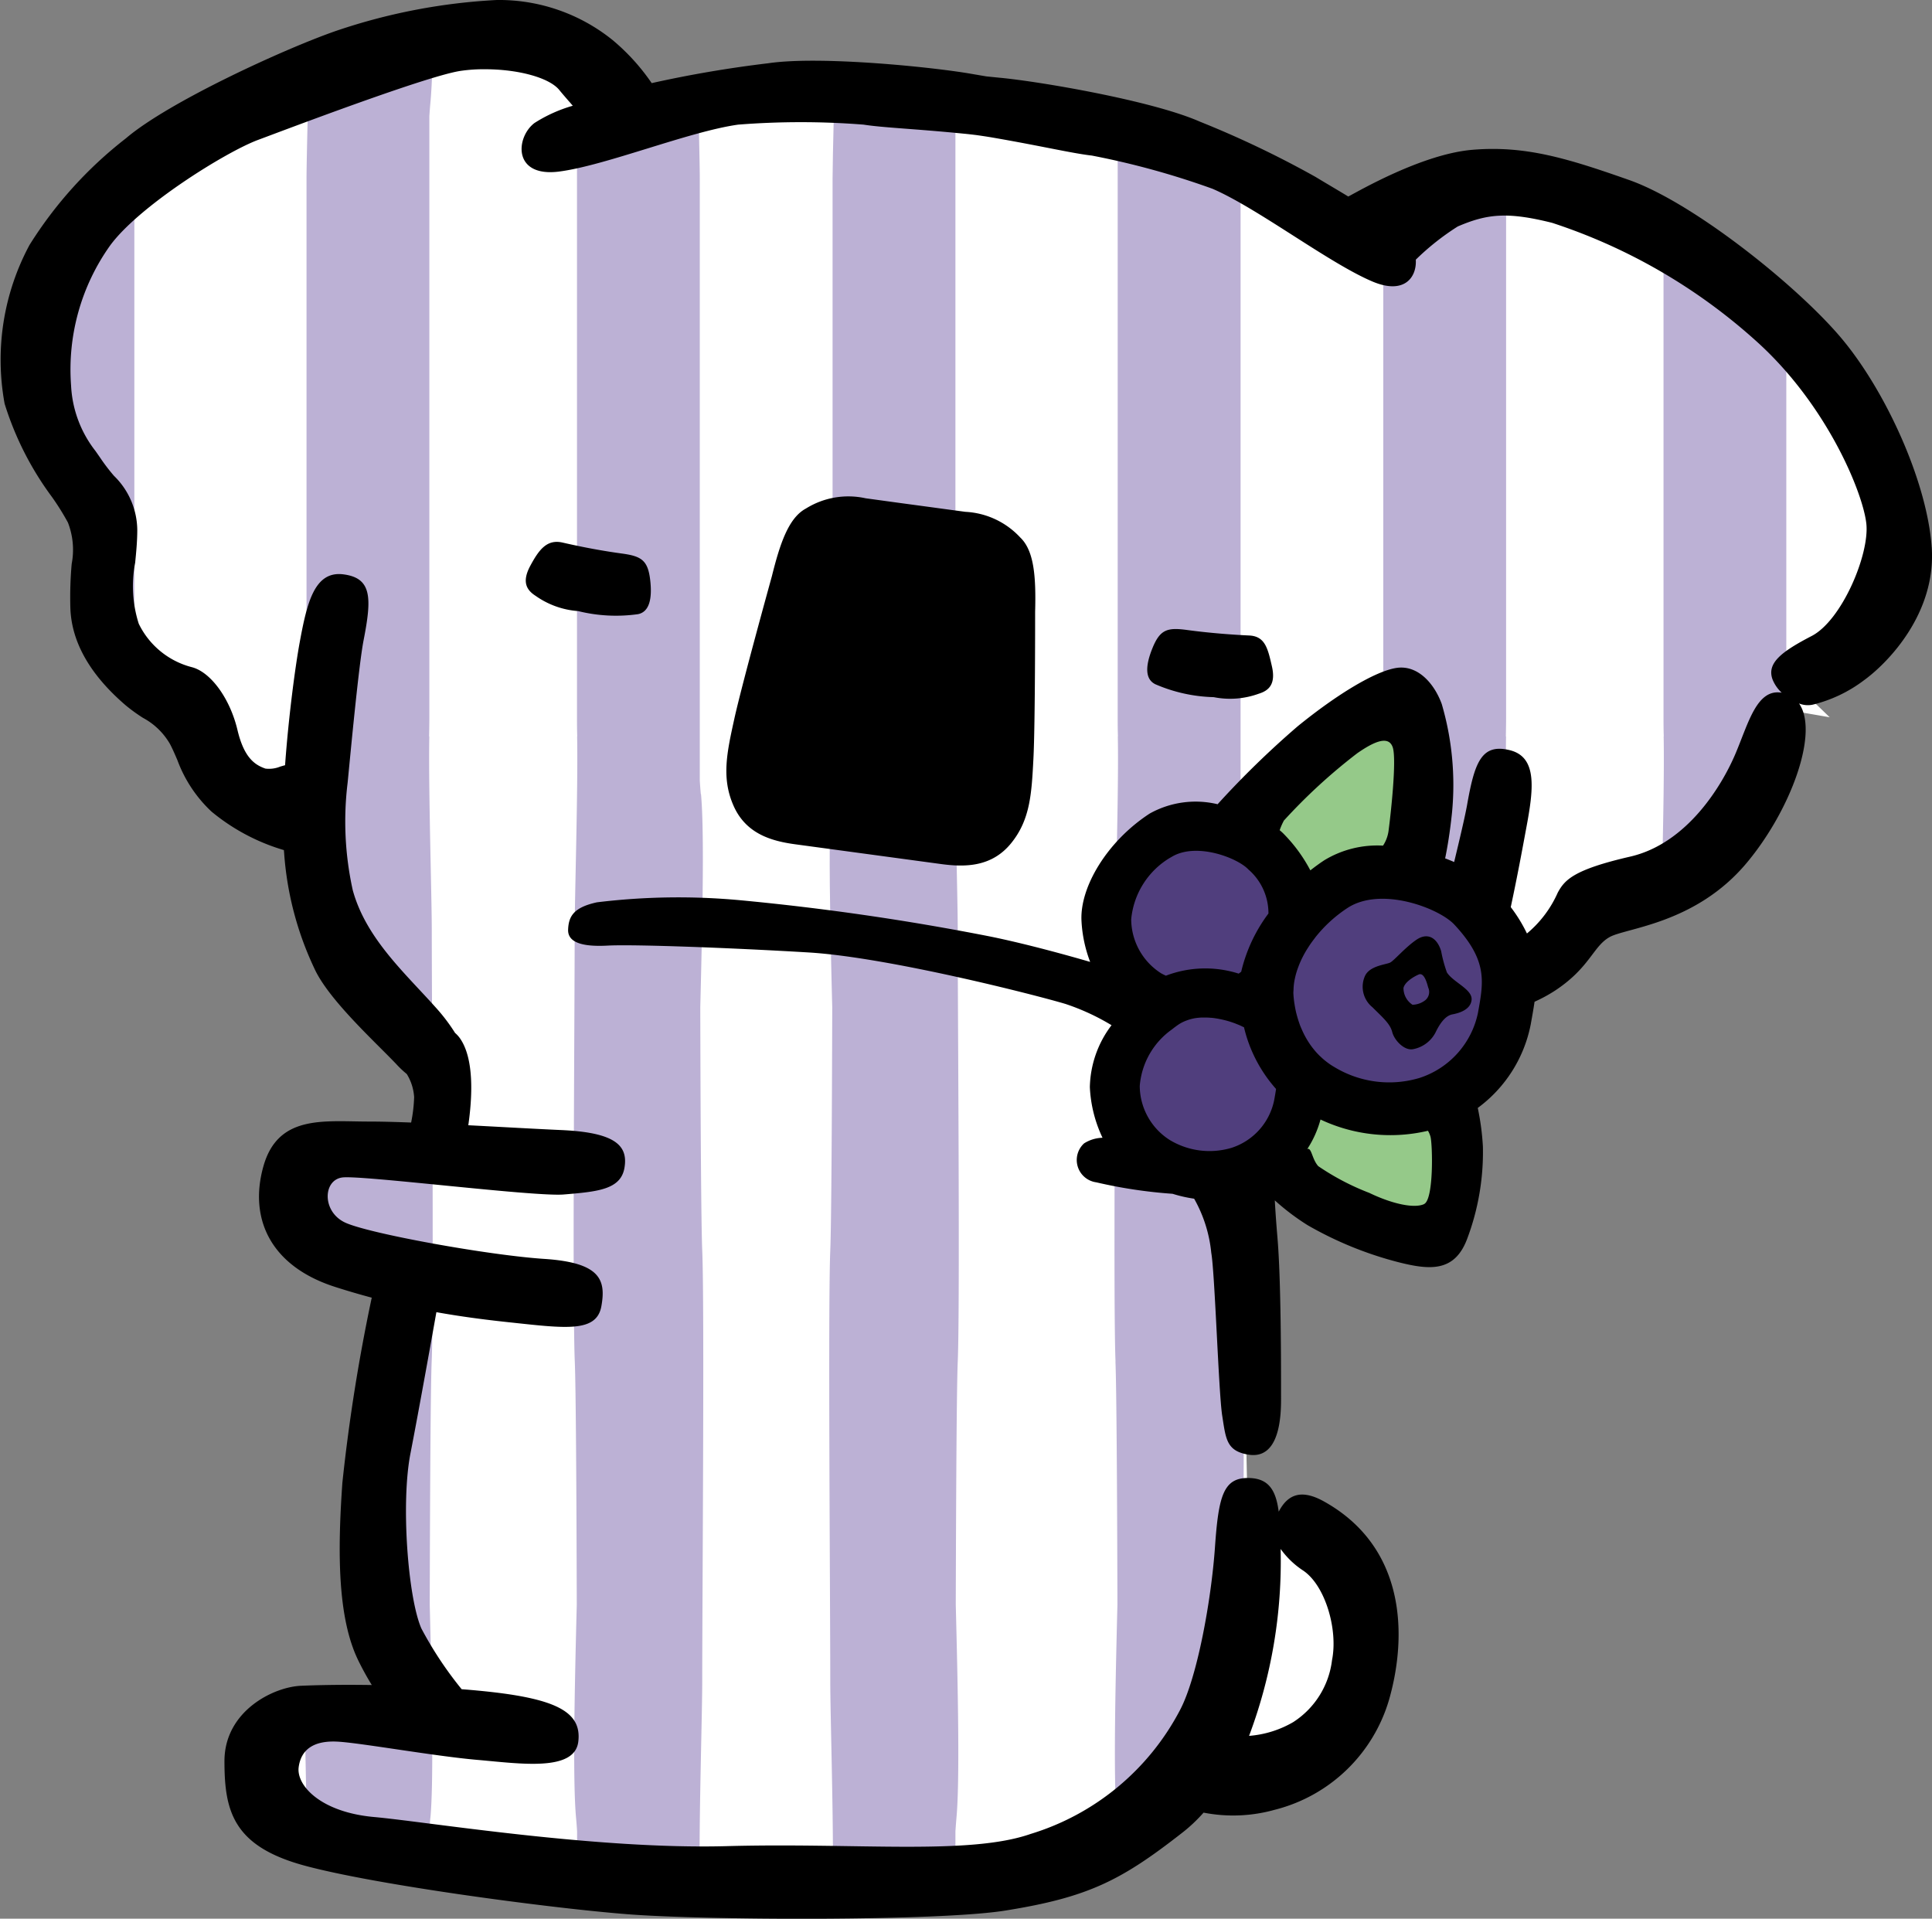
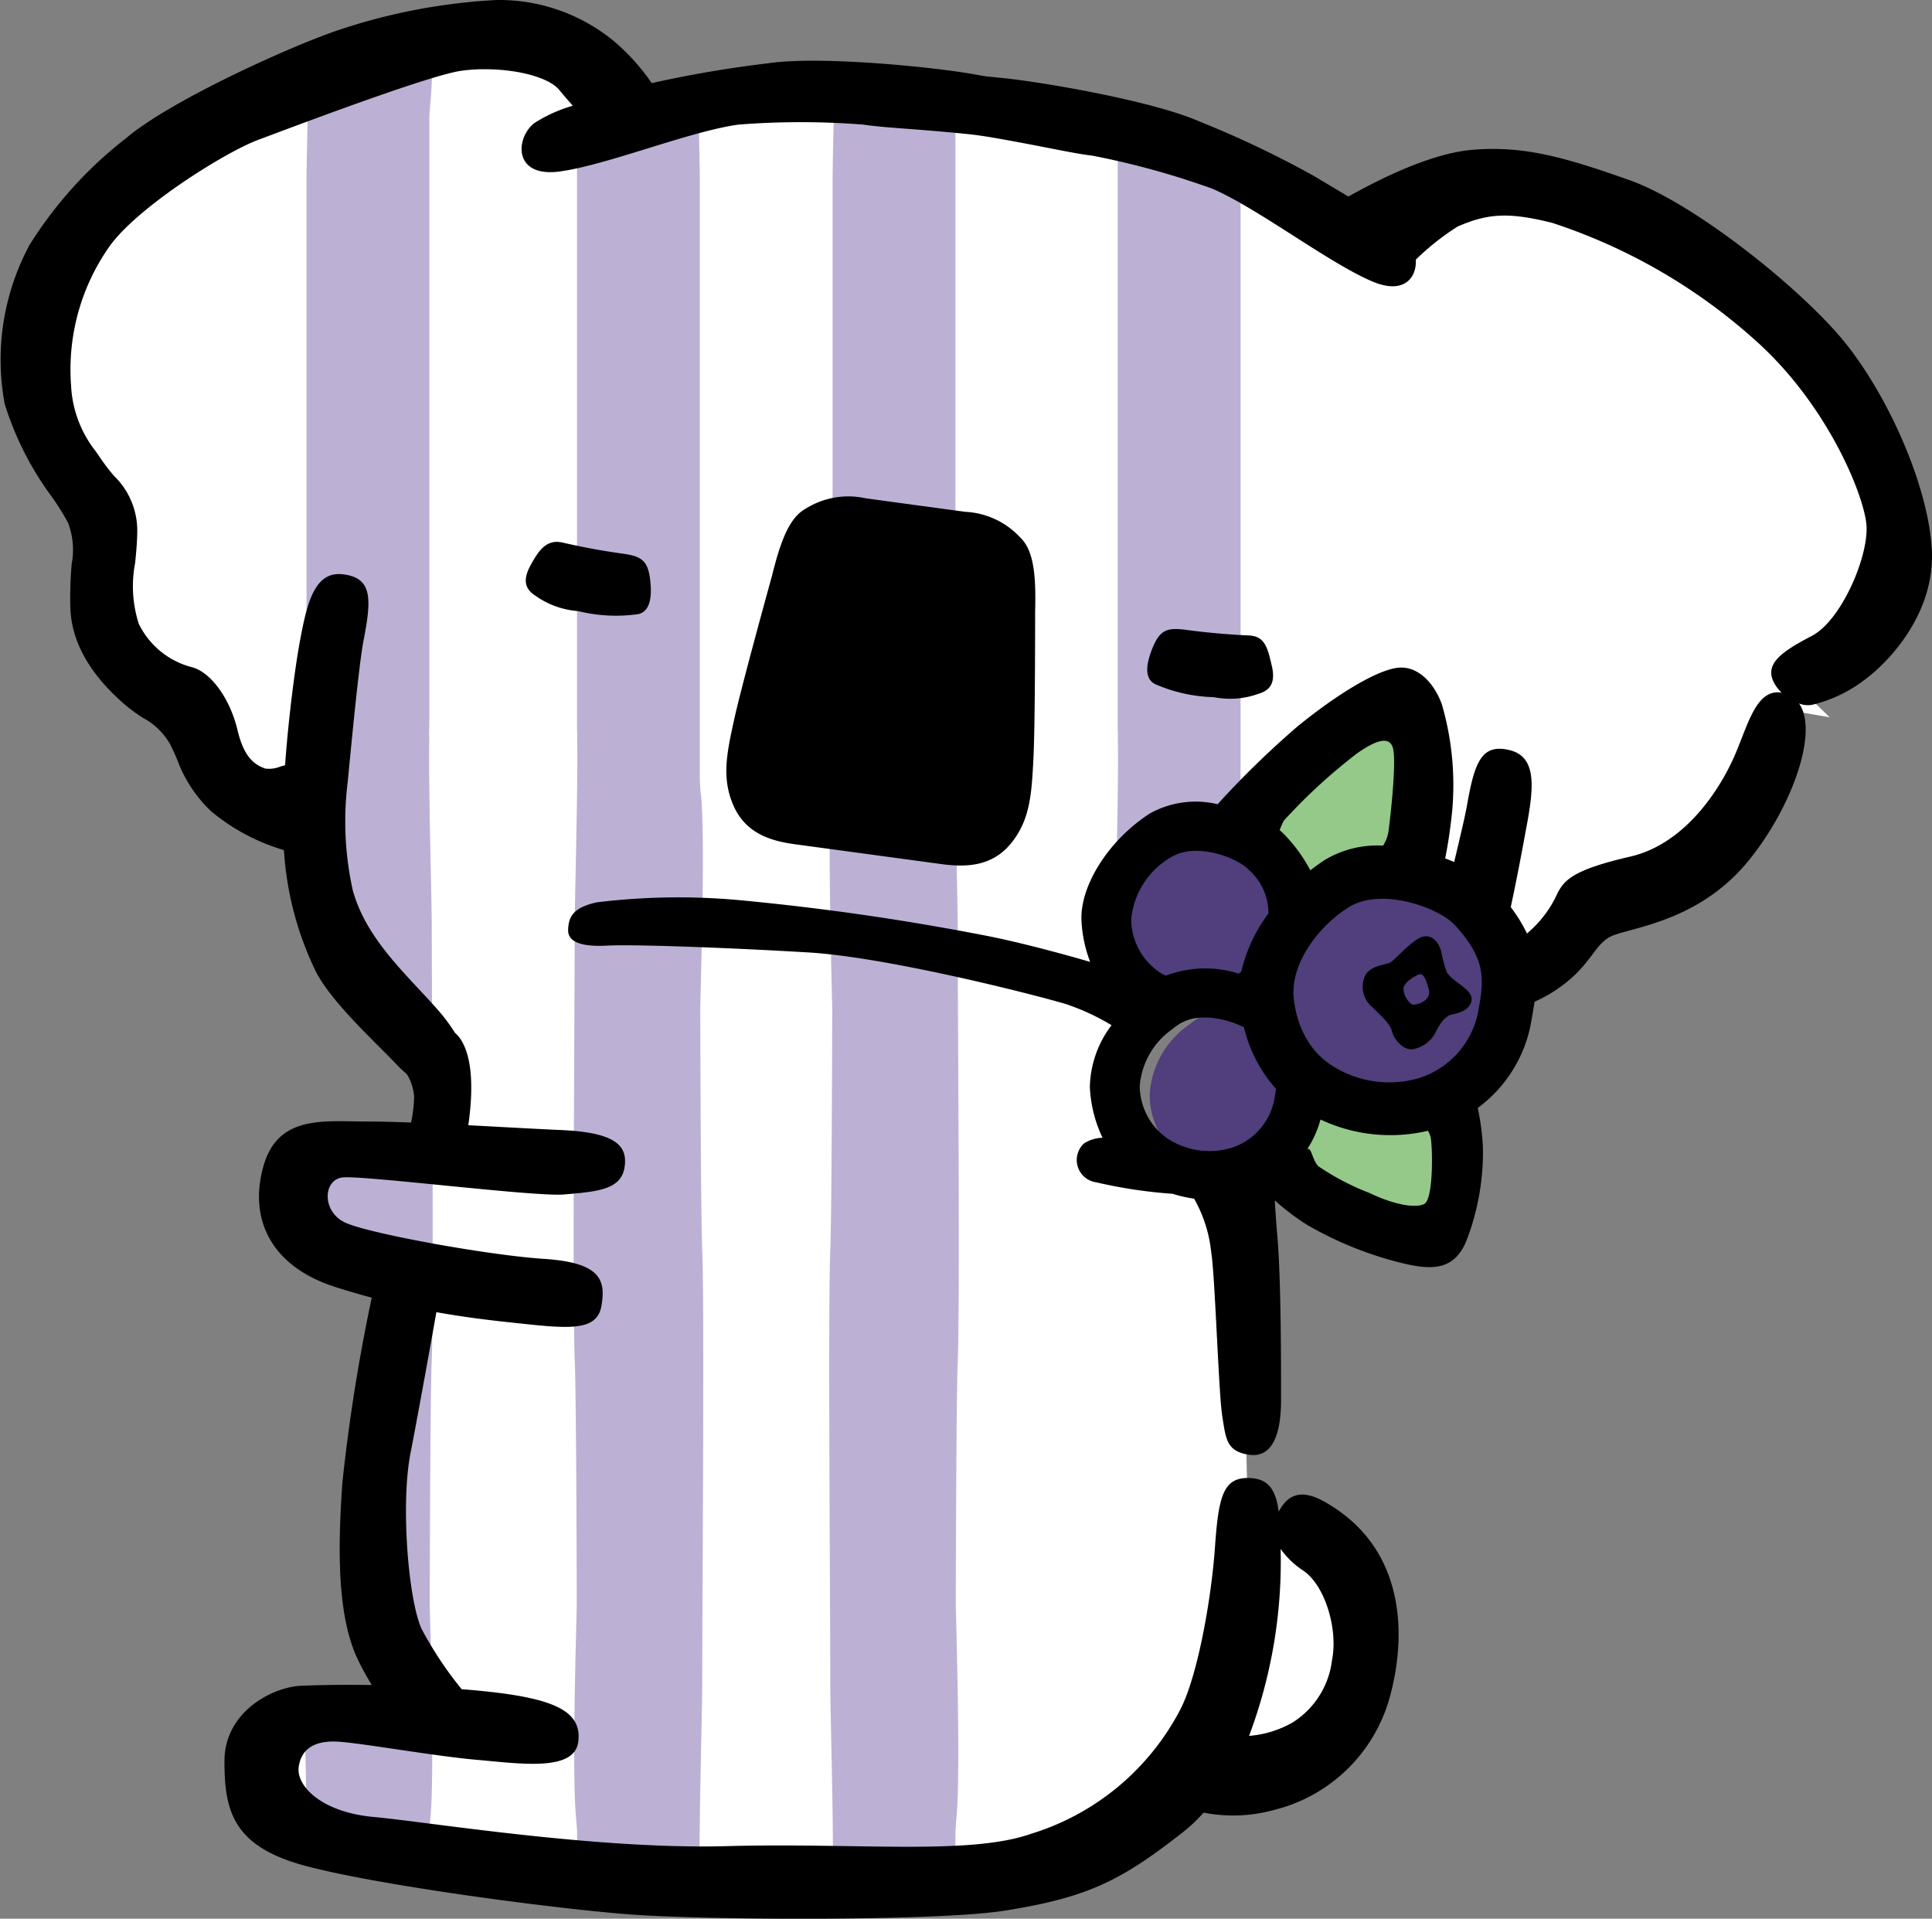
<svg xmlns="http://www.w3.org/2000/svg" height="112" viewBox="0 0 112.784 112" width="112.784">
  <rect x="0" y="0" width="112.784" height="112" fill="#808080" stroke="none" />
  <clipPath id="a">
    <path d="m0 0h112.784v112h-112.784z" />
  </clipPath>
  <g clip-path="url(#a)">
    <path d="m105.561 37.33c2.095-1.087 3.908-5.255 3.683-7.456-.2-1.99-2.373-7.326-6.685-11.221-4.038-3.647-9.377-6.407-12.352-7.153a12.4 12.4 0 0 0 -3.008-.45 7.5 7.5 0 0 0 -3.09.71 6.722 6.722 0 0 0 -1.868 1.381 8.479 8.479 0 0 1 -.758.662l-.41.3.03.505a.679.679 0 0 1 -.121.48c-.024.024-.091.1-.313.1a2.137 2.137 0 0 1 -.811-.2 36.44 36.44 0 0 1 -4.485-2.6 39.29 39.29 0 0 0 -4.849-2.807 50.662 50.662 0 0 0 -7.219-2l-.045-.01h-.045c-.592-.067-1.394-.224-2.411-.423-.908-.178-2.006-.392-3.348-.622-.285-.05-.606-.1-.958-.147q-.4-.05-.749-.085c-1.351-.134-2.464-.22-3.386-.29-1.032-.078-1.847-.141-2.437-.234l-.045-.006h-.045c-1.651-.095-3.205-.146-4.5-.146a23.246 23.246 0 0 0 -3 .148 39.225 39.225 0 0 0 -5.421 1.417 36.257 36.257 0 0 1 -5.015 1.303 3.033 3.033 0 0 1 -.408.029c-.236 0-.647-.035-.725-.271a.985.985 0 0 1 .366-.94 7.606 7.606 0 0 1 1.97-.871l1.297-.433-.881-1.04-.26-.3c-.167-.19-.342-.392-.52-.609-.928-1.141-3.3-1.545-5.056-1.545a10.225 10.225 0 0 0 -1.591.116c-1.7.27-6.978 2.2-11.393 3.855l-.581.216c-2.041.762-7.273 4.033-9.068 6.5a13.453 13.453 0 0 0 -2.44 8.8 7.672 7.672 0 0 0 1.6 4.278c.109.154.223.316.342.493a11.654 11.654 0 0 0 .767.991 3.576 3.576 0 0 1 1.148 2.585c0 .6-.062 1.214-.121 1.81a7.98 7.98 0 0 0 .284 4.018 5.714 5.714 0 0 0 3.718 3.071c.658.174 1.608 1.367 1.993 2.989s1.071 2.51 2.231 2.911a1.454 1.454 0 0 0 .469.073 3.4 3.4 0 0 0 .96-.182c.083-.025.162-.047.241-.067l.646-.164.049-.664c.216-3.019.623-5.89.843-7.083.376-2.04.721-3.222 1.383-3.222a1.058 1.058 0 0 1 .137.01c.165.021.459.075.549.2.271.376-.03 1.912-.158 2.569-.262 1.348-.66 5.474-.874 7.691l-.067.69a18.67 18.67 0 0 0 .328 6.615c.7 2.546 2.505 4.479 4.1 6.186.317.341.632.678.933 1.014a9.872 9.872 0 0 1 1.044 1.363l.073.121.107.092a.874.874 0 0 1 .151.169c.5.734.612 2.335.315 4.391l-.146 1 2.88.152c1.3.07 2.546.138 3.565.182 2.12.095 2.644.47 2.771.627.03.037.109.136.049.5-.082.5-.718.627-2.714.794q-.1.007-.261.007c-1.153 0-4.086-.29-6.675-.546-2.549-.253-4.75-.47-5.652-.47a3.276 3.276 0 0 0 -.367.019 1.9 1.9 0 0 0 -1.639 1.644 2.611 2.611 0 0 0 1.5 2.732c1.55.734 8.758 2.006 11.975 2.217 1.773.116 2.289.455 2.438.647.09.116.177.337.05 1.035-.037.208-.081.443-1.216.443-.705 0-1.652-.1-2.748-.22l-.5-.053c-1.534-.163-2.836-.345-4.1-.571l-.911-.163-.162.909c-.1.558-.985 5.534-1.51 8.231-.58 2.972-.208 8.707.7 10.769a21 21 0 0 0 2.472 3.728l.249.323.408.032c.3.025.6.05.907.08 1.042.1 4.213.394 4.919 1.27a.816.816 0 0 1 .141.68c-.052.434-1.234.481-1.739.481-.739 0-1.583-.08-2.4-.157l-.756-.068c-1.271-.109-3.075-.377-4.666-.611-1.524-.225-2.84-.42-3.526-.457-.1 0-.2-.007-.3-.007a2.632 2.632 0 0 0 -2.939 2.3 2.55 2.55 0 0 0 .613 1.908 6.64 6.64 0 0 0 4.618 2.044c.728.066 1.83.208 3.224.386a132.737 132.737 0 0 0 16.03 1.341c.486 0 .966-.006 1.438-.019.966-.029 1.979-.041 3.1-.041 1.4 0 2.759.02 4.05.041 1.187.017 2.32.035 3.391.035a24.642 24.642 0 0 0 7.482-.8 15.714 15.714 0 0 0 9.243-7.681c1.152-2.189 1.943-7.081 2.137-9.856.062-.9.194-2.786.6-3.1l.363-.285-.062-2.938-.184-.24a3.462 3.462 0 0 1 -.275-1.132l-.03-.193c-.1-.617-.208-2.748-.306-4.628-.136-2.632-.226-4.276-.337-4.9a7.978 7.978 0 0 0 -1.219-3.613l-.226-.254-.337-.046a7.1 7.1 0 0 1 -1.111-.254l-.1-.03-.1-.007a27.567 27.567 0 0 1 -4.283-.642c-.147-.04-.4-.131-.443-.286a.566.566 0 0 1 .072-.379 1.6 1.6 0 0 1 .585-.127l1.317-.129-.577-1.19a6.815 6.815 0 0 1 -.648-2.6 5.286 5.286 0 0 1 1.1-3.045l.568-.818-.858-.5a14.047 14.047 0 0 0 -2.888-1.328c-1.786-.541-10.455-2.758-15.207-3.045-4-.24-8.675-.42-10.865-.42-.407 0-.734.006-.965.019-.152.009-.3.012-.434.012a2.815 2.815 0 0 1 -.9-.1c.024-.264.129-.428.95-.611a20.77 20.77 0 0 1 3.8-.245c1.3 0 2.792.05 4.325.144a145.81 145.81 0 0 1 14.433 2.095c2.1.429 4.521 1.1 5.775 1.468l1.785.517-.665-1.734a6.9 6.9 0 0 1 -.448-2.125c-.07-1.463 1.157-3.863 3.565-5.432a3.731 3.731 0 0 1 2.062-.526 6.885 6.885 0 0 1 1.233.118l.5.09.343-.372a51.881 51.881 0 0 1 4.587-4.467c2.5-2.036 4.473-3.077 5.315-3.2a.907.907 0 0 1 .141-.012c.648 0 1.219.762 1.5 1.518a16.03 16.03 0 0 1 .552 5.939c-.123 1.161-.28 2.039-.389 2.572l-.158.774.74.276c.167.062.328.128.486.2l1.006.43.254-1.064c.361-1.505.647-2.712.769-3.4.369-2.088.639-2.5.98-2.5a1.652 1.652 0 0 1 .379.055c.673.167.738 1.029.265 3.548l-.078.419c-.2 1.065-.471 2.524-.811 4.1l-.088.413.254.337a7.821 7.821 0 0 1 .847 1.374l.486 1.04.912-.7a6.855 6.855 0 0 0 1.937-2.463l.112-.213c.236-.433.506-.922 3.623-1.641 4.127-.949 6.245-5.26 6.8-6.56.127-.3.246-.6.363-.9.346-.887.821-2.1 1.24-2.1a.483.483 0 0 1 .083.007l2.952.51-2.153-2.082a1.261 1.261 0 0 1 -.31-.428c-.091-.246.53-.718 1.846-1.4" fill="#fff" transform="translate(.621 .61)" />
    <path d="m62.595 73.809a4.026 4.026 0 0 1 -1.086-1.026l-1.731-2.583.041 3.11a28.2 28.2 0 0 1 -1.776 10.558l-.568 1.427 1.525-.168a6.926 6.926 0 0 0 2.984-.95 5.933 5.933 0 0 0 2.663-4.207c.4-1.977-.35-4.993-2.052-6.161" fill="#fff" transform="translate(14.016 17.119)" />
    <g fill="#bcb1d5">
      <path d="m46.27 41.76h-.006c.009-.465.014-.822.014-1.035v-30.125c0-.8 0-2.616 0-5-1.082-.1-2.009-.173-2.788-.233-1.032-.078-1.848-.141-2.438-.234l-.045-.006h-.045c-.612-.035-1.2-.062-1.779-.085v.3c-.046 1.9-.076 3.31-.076 3.847v30.121 5.031c-.017.282-.037.547-.06.784-.136 1.465-.126 4.423-.067 7.7 2.644.364 5.433.823 7.435 1.187 0-.355 0-.673 0-.942 0-1.944-.2-8.224-.144-11.312" transform="translate(9.496 1.23)" />
      <path d="m38.978 62.258c-.136 3.163 0 20.631 0 25.17 0 1.786.169 7.239.153 10.506l.968.014c1.187.017 2.32.036 3.39.036.934 0 1.877-.015 2.795-.058v-1.769c.019-.282.039-.546.06-.784.2-2.158.085-7.556-.04-12.447.019-6.6.052-12.747.116-14.195.122-2.838.025-17.181 0-23.381a74.543 74.543 0 0 0 -7.42-1.307c.026 1.328.058 2.692.093 4.02-.019 6.6-.052 12.746-.116 14.195" transform="translate(9.491 10.74)" />
      <path d="m59.643 43.908c0-2.4 0-4.228 0-5.031v-29.73c-.447-.243-.876-.46-1.274-.632a41.52 41.52 0 0 0 -5.9-1.7v3.356 30.12c0 .214 0 .571.014 1.035h-.006c.036 1.913-.027 5.049-.082 7.621a8.9 8.9 0 0 1 2.437-2.347 3.72 3.72 0 0 1 2.062-.526 7 7 0 0 1 1.233.117l.5.091.345-.372c.215-.233.479-.514.765-.813-.01-.144-.02-.279-.031-.4-.022-.236-.042-.5-.06-.784" transform="translate(12.778 1.662)" />
-       <path d="m52.362 66.079c.063 1.448.1 7.6.116 14.194-.114 4.5-.221 9.409-.082 11.853a15.048 15.048 0 0 0 4.555-5.271c1.149-2.19 1.942-7.084 2.136-9.855.063-.9.2-2.785.6-3.1l.157-.122c0-1.09.007-2.19.01-3.274l-.05-.066a3.462 3.462 0 0 1 -.275-1.132l-.03-.193c-.1-.617-.208-2.748-.3-4.628-.137-2.632-.228-4.276-.337-4.9a7.978 7.978 0 0 0 -1.22-3.613l-.226-.255-.337-.045a7.1 7.1 0 0 1 -1.111-.254l-.1-.03-.1-.009a31.974 31.974 0 0 1 -3.454-.454c-.015 5-.011 9.669.053 11.16" transform="translate(12.754 13.392)" />
-       <path d="m72.081 40.7h-.006c.009-.465.014-.822.014-1.035v-30.287c-.031 0-.066 0-.1 0a7.5 7.5 0 0 0 -3.09.71 6.722 6.722 0 0 0 -1.868 1.381 8.479 8.479 0 0 1 -.758.662l-.41.3.03.505a.679.679 0 0 1 -.121.48c-.024.024-.091.1-.313.1a1.783 1.783 0 0 1 -.54-.1v24.495a3.84 3.84 0 0 1 .9-.3.9.9 0 0 1 .141-.011c.648 0 1.219.761 1.5 1.516a16.03 16.03 0 0 1 .552 5.939c-.123 1.161-.28 2.039-.388 2.572l-.159.774.74.276c.167.062.328.128.486.2l1.006.43.254-1.064c.361-1.505.647-2.712.769-3.4.369-2.088.639-2.5.98-2.5a1.633 1.633 0 0 1 .377.055c0-.622 0-1.2.009-1.689" transform="translate(15.832 2.286)" />
-       <path d="m85.255 17.424c-.351-.367-.714-.73-1.1-1.078a36.546 36.546 0 0 0 -6.07-4.373v27.062c0 .213 0 .57.014 1.035h-.006c.035 1.831-.022 4.784-.075 7.292 3.029-1.535 4.646-4.831 5.116-5.941.127-.3.246-.6.363-.9.347-.887.821-2.1 1.24-2.1a.483.483 0 0 1 .083.007l.433.075v-21.079z" transform="translate(19.026 2.919)" />
      <path d="m34.346 45.015c-.021-.236-.042-.5-.06-.784 0-2.4 0-4.228 0-5.031v-30.12c0-.514-.027-1.826-.068-3.591-1.036.272-2.147.613-3.24.95-1.342.414-2.715.837-3.86 1.1v33.075c0 .214 0 .571.014 1.035h-.006c.057 3.087-.143 9.369-.143 11.312 0 2.2-.032 7.453-.05 12.636 1.48.139 1.889.438 2 .573.03.037.109.136.047.5-.072.437-.575.591-2.052.734-.006 2.132-.009 4.186 0 5.942a1.339 1.339 0 0 1 .66.367c.091.116.177.337.051 1.035-.031.169-.076.356-.7.418.009 1.348.025 2.392.05 2.964.063 1.448.1 7.6.116 14.195-.126 4.891-.241 10.289-.041 12.449.022.235.042.5.06.782v1.449c2.371.206 4.825.352 7.153.359-.019-3.263.152-8.746.152-10.539 0-4.538.137-22.005 0-25.168-.062-1.449-.1-7.6-.114-14.2.037-1.465.073-2.977.1-4.433-1.87-.071-3.516-.113-4.58-.113-.405 0-.733.006-.965.019-.152.009-.3.012-.433.012a2.808 2.808 0 0 1 -.9-.1c.024-.264.129-.428.95-.611a20.754 20.754 0 0 1 3.8-.245c.67 0 1.394.014 2.148.04.049-3 .049-5.65-.078-7.012" transform="translate(6.565 1.338)" />
      <path d="m21.684 54.912c-2.271-.224-4.187-.407-5.013-.407a3.324 3.324 0 0 0 -.366.017 1.9 1.9 0 0 0 -1.639 1.644 2.611 2.611 0 0 0 1.5 2.733 31.65 31.65 0 0 0 5.524 1.332c0-1.633 0-3.453-.006-5.32" transform="translate(3.569 13.291)" />
      <path d="m21.634 86.365c.092-.985.117-2.653.106-4.636-.653-.092-1.318-.189-1.95-.282-1.524-.225-2.84-.42-3.526-.456-.1 0-.2-.007-.3-.007a3.515 3.515 0 0 0 -1.652.366c.029 1.391.065 3.019.086 4.561a7.636 7.636 0 0 0 3.858 1.321c.728.066 1.83.208 3.224.386l.091.011v-.479c.017-.282.037-.547.06-.784" transform="translate(3.491 19.748)" />
      <path d="m20.734 64.665c.03-.693.046-2.074.055-3.852l-.525-.095-.162.909c-.1.558-.985 5.534-1.51 8.231-.581 2.972-.208 8.707.7 10.769a14.677 14.677 0 0 0 1.423 2.331c-.027-1.352-.061-2.744-.095-4.1.017-6.6.051-12.746.114-14.195" transform="translate(4.466 14.807)" />
      <path d="m21.548 42.287h-.006c.009-.465.014-.822.014-1.035v-30.123c0-.8 0-2.631 0-5.031.017-.282.037-.547.06-.784.056-.6.1-1.432.124-2.428-1.789.522-4.53 1.5-7.279 2.508v.474c-.045 1.9-.075 3.31-.075 3.847v30.829c.183-1.572.381-2.876.511-3.585.376-2.04.723-3.222 1.383-3.222a1.042 1.042 0 0 1 .137.01c.167.021.459.075.549.2.271.376-.03 1.912-.158 2.569-.262 1.348-.66 5.474-.874 7.691l-.067.69a18.668 18.668 0 0 0 .333 6.613c.7 2.546 2.505 4.479 4.1 6.186.317.341.633.678.933 1.014.178.2.335.392.485.582-.011-2.452-.02-4.513-.02-5.693 0-1.944-.2-8.224-.144-11.312" transform="translate(3.508 .703)" />
-       <path d="m5.05 11.524a13.454 13.454 0 0 0 -2.439 8.8 7.658 7.658 0 0 0 1.6 4.278c.108.154.223.316.341.493a11.974 11.974 0 0 0 .767.991 3.581 3.581 0 0 1 1.148 2.586c0 .6-.061 1.213-.119 1.809a7.965 7.965 0 0 0 .287 4.019 4.951 4.951 0 0 0 .586.98v-26.141a13.082 13.082 0 0 0 -2.171 2.185" transform="translate(.622 2.277)" />
    </g>
    <path d="m54.564 48.066c.1.053.193.1.29.148l.446-.814-.4.83.4.192.4-.184a4.049 4.049 0 0 1 1.715-.335 7.436 7.436 0 0 1 1.906.267l.407.109.348-.235c.049-.034.1-.07.179-.133l.282-.209.072-.345a8.234 8.234 0 0 1 1.437-3.047l.164-.229.01-.28a4.3 4.3 0 0 0 -1.417-3.23 5.768 5.768 0 0 0 -3.729-1.388 3.578 3.578 0 0 0 -1.991.541 5.555 5.555 0 0 0 -2.719 4.427 4.627 4.627 0 0 0 2.215 3.912" fill="#503e7d" transform="translate(12.765 9.556)" />
-     <path d="m62.44 52.874c.04-.224.077-.435.106-.641l.061-.432-.295-.322a7.342 7.342 0 0 1 -1.654-3.2l-.1-.417-.48-.235c-.138-.066-.287-.129-.5-.213-.16-.06-.326-.116-.526-.174-.158-.046-.32-.083-.478-.117l-.1-.02a5.589 5.589 0 0 0 -.587-.081c-.144-.012-.289-.017-.433-.017h-.2a3.929 3.929 0 0 0 -.526.053h-.014l-.052.014a3.613 3.613 0 0 0 -.525.144l-.133.05a2.965 2.965 0 0 0 -.534.272c-.174.112-.336.236-.494.361a5.325 5.325 0 0 0 -2.228 4.066 4.62 4.62 0 0 0 2.214 3.911 5.684 5.684 0 0 0 2.8.772 5.245 5.245 0 0 0 1.544-.234 4.633 4.633 0 0 0 3.136-3.548" fill="#503e7d" transform="translate(12.862 11.463)" />
+     <path d="m62.44 52.874c.04-.224.077-.435.106-.641l.061-.432-.295-.322a7.342 7.342 0 0 1 -1.654-3.2l-.1-.417-.48-.235l-.1-.02a5.589 5.589 0 0 0 -.587-.081c-.144-.012-.289-.017-.433-.017h-.2a3.929 3.929 0 0 0 -.526.053h-.014l-.052.014a3.613 3.613 0 0 0 -.525.144l-.133.05a2.965 2.965 0 0 0 -.534.272c-.174.112-.336.236-.494.361a5.325 5.325 0 0 0 -2.228 4.066 4.62 4.62 0 0 0 2.214 3.911 5.684 5.684 0 0 0 2.8.772 5.245 5.245 0 0 0 1.544-.234 4.633 4.633 0 0 0 3.136-3.548" fill="#503e7d" transform="translate(12.862 11.463)" />
    <path d="m59.858 41.036a8.02 8.02 0 0 1 1.373 1.882l.5 1.017.9-.7c.249-.193.5-.381.769-.555a4.914 4.914 0 0 1 2.72-.7l.68.02.279-.44a2.946 2.946 0 0 0 .453-1.2c.06-.434.568-4.276.206-5.339a1.414 1.414 0 0 0 -1.382-1.005 3.844 3.844 0 0 0 -2.087.894 30.718 30.718 0 0 0 -4.58 4.265 4.634 4.634 0 0 0 -.291.667l-.223.614.506.414a1.573 1.573 0 0 1 .173.157" fill="#95c989" transform="translate(14.432 8.297)" />
    <path d="m69.649 52.983-.345-.59-.667.157a8.459 8.459 0 0 1 -1.964.234 9.033 9.033 0 0 1 -3.714-.833l-.988-.445-.281 1.044a5.133 5.133 0 0 1 -.654 1.459l-1.547 2.377 1.947-.743a2.253 2.253 0 0 0 .325.48 7.287 7.287 0 0 0 2.256 1.307c.321.147.664.3 1.013.471a7.423 7.423 0 0 0 3.024.847 2.261 2.261 0 0 0 .968-.19c1.464-.689.888-4.944.877-4.985a2.287 2.287 0 0 0 -.248-.591" fill="#95c989" transform="translate(14.507 12.56)" />
    <path d="m70.951 43.237a7.531 7.531 0 0 0 -4.87-1.8 4.578 4.578 0 0 0 -2.545.685 8.984 8.984 0 0 0 -2.086 1.9l-.076.1c-.134.177-.26.356-.407.58-.034.051-.068.1-.092.144-.114.185-.215.373-.311.566-.05.1-.1.2-.134.291-.05.112-.092.224-.132.332a5.351 5.351 0 0 0 -.187.6l-.035.146a4.656 4.656 0 0 0 -.109.872 1.988 1.988 0 0 0 -.007.24c.011.219.032.443.065.668l.019.108c.026.17.06.342.1.52.019.086.042.169.063.253.035.119.07.239.111.359.034.1.068.2.109.308.036.091.076.182.122.285a5.933 5.933 0 0 0 .726 1.224c.039.05.076.1.116.148.1.126.215.246.326.356.037.039.077.076.139.134.128.118.259.234.4.338a4.746 4.746 0 0 0 .568.381 7.462 7.462 0 0 0 3.676 1.025 6.886 6.886 0 0 0 2.018-.306 6 6 0 0 0 4.062-4.6 5.6 5.6 0 0 0 -1.629-5.857" fill="#503e7d" transform="translate(14.622 10.105)" />
    <path d="m112.766 31.945c-.267-3.857-2.746-9.288-5.421-12.379s-8.593-7.774-12.238-9.057-6.07-2.018-9.139-1.766c-2.967.244-6.731 2.46-7.26 2.728-.658-.4-1.321-.786-1.916-1.147a57.9 57.9 0 0 0 -6.75-3.224c-2.791-1.23-9.334-2.338-11.629-2.557-.306-.03-.58-.057-.84-.085-.259-.044-.532-.09-.838-.143-2.27-.4-8.874-1.07-11.891-.622a68.554 68.554 0 0 0 -6.8 1.159 12.341 12.341 0 0 0 -2.284-2.515 10.564 10.564 0 0 0 -6.76-2.337 34.623 34.623 0 0 0 -9.34 1.789c-2.916 1-9.805 4.142-12.315 6.29a23.95 23.95 0 0 0 -5.622 6.221 14.159 14.159 0 0 0 -1.453 9.266 18.159 18.159 0 0 0 2.77 5.453 14.928 14.928 0 0 1 .924 1.48 4.384 4.384 0 0 1 .221 2.416 21.924 21.924 0 0 0 -.077 2.585c.068 1.983 1.152 3.89 3.223 5.666a9.756 9.756 0 0 0 1.017.738 4 4 0 0 1 1.576 1.527c.158.3.292.616.43.935a7.81 7.81 0 0 0 1.993 3.009 11.9 11.9 0 0 0 4.228 2.248c0 .055.007.117.012.17a18.8 18.8 0 0 0 1.756 6.719c.838 1.87 3.7 4.433 4.864 5.681a5.6 5.6 0 0 0 .539.5 2.909 2.909 0 0 1 .43 1.353 8.768 8.768 0 0 1 -.176 1.48c-.942-.036-1.786-.058-2.452-.058-2.626 0-5.322-.427-6.175 2.625s.425 5.82 4.187 7.027c.744.239 1.45.443 2.141.629a105.6 105.6 0 0 0 -1.714 10.8c-.285 4.046-.285 7.879.922 10.363.27.555.539 1.03.795 1.447-1.836-.029-3.3.007-4.131.044-1.632.07-4.47 1.489-4.47 4.4s.5 4.968 4.684 6.1 14.336 2.484 18.878 2.838 18.114.407 22-.213c4.9-.78 6.814-1.774 10.434-4.612a9.314 9.314 0 0 0 1.162-1.108 9 9 0 0 0 4.161-.168 9.33 9.33 0 0 0 6.678-6.461c1.064-3.761.95-8.9-3.832-11.547-1.291-.711-2.088-.418-2.621.609-.157-1.2-.547-1.913-1.663-1.963-1.562-.071-1.846 1-2.059 4.046s-1.025 7.576-2.037 9.492a14.674 14.674 0 0 1 -8.729 7.238c-3.6 1.253-10.149.5-17.742.71s-17.459-1.419-20.581-1.7-4.543-1.846-4.4-2.911.923-1.561 2.271-1.489 5.678.851 8.161 1.065 5.678.709 5.891-1.065-1.348-2.555-5.891-2.982c-.307-.03-.613-.055-.918-.078a21.654 21.654 0 0 1 -2.35-3.543c-.781-1.775-1.207-7.31-.639-10.22.494-2.531 1.31-7.1 1.514-8.246 1.382.248 2.741.429 4.164.581 3.335.355 5.182.638 5.466-.923s-.072-2.554-3.336-2.768-10.29-1.485-11.637-2.128-1.277-2.484-.142-2.626 11.213 1.136 12.916.994c1.98-.165 3.335-.284 3.549-1.561s-.5-2.059-3.691-2.2c-1.5-.067-3.475-.18-5.426-.281.226-1.566.362-3.822-.465-5.043a1.769 1.769 0 0 0 -.308-.346 10.607 10.607 0 0 0 -1.142-1.5c-1.787-2-4.059-4.024-4.829-6.828a18.575 18.575 0 0 1 -.3-6.282c.158-1.613.642-6.819.929-8.3.484-2.475.5-3.646-1.182-3.858s-2.12 1.656-2.544 3.96c-.255 1.382-.651 4.329-.856 7.183-.091.022-.182.05-.279.078a1.724 1.724 0 0 1 -.867.118c-.621-.214-1.248-.636-1.631-2.249-.435-1.835-1.552-3.377-2.656-3.669a4.765 4.765 0 0 1 -3.108-2.539 7.2 7.2 0 0 1 -.21-3.557c.061-.617.123-1.256.124-1.9a4.462 4.462 0 0 0 -1.362-3.177 11.215 11.215 0 0 1 -.71-.917c-.128-.19-.253-.367-.371-.535a6.714 6.714 0 0 1 -1.422-3.822 12.477 12.477 0 0 1 2.269-8.155c1.671-2.3 6.743-5.468 8.645-6.178l.582-.218c2.565-.962 9.379-3.516 11.213-3.807a9.3 9.3 0 0 1 1.445-.1c1.978 0 3.764.5 4.342 1.205.183.225.366.435.539.634.09.1.174.2.253.292a8.424 8.424 0 0 0 -2.237 1.008c-1.1.838-1.277 3.188 1.449 2.832s7.571-2.336 10.443-2.738a46.619 46.619 0 0 1 7.319 0c1.158.182 2.957.239 5.874.53.226.021.469.05.726.081.326.047.637.093.914.141 2.9.5 4.646.92 5.813 1.054a46.712 46.712 0 0 1 7.046 1.939c2.662 1.151 6.808 4.347 9.341 5.415 1.848.78 2.586-.24 2.525-1.277a14.726 14.726 0 0 1 2.45-1.939c1.7-.728 2.87-.872 5.51-.211a33.16 33.16 0 0 1 11.957 6.943c4.106 3.709 6.2 8.845 6.385 10.629s-1.429 5.628-3.19 6.543-2.639 1.583-2.285 2.542a2.141 2.141 0 0 0 .534.77c-1.453-.251-1.937 1.758-2.694 3.548-.8 1.892-2.835 5.257-6.152 6.02s-3.825 1.363-4.227 2.1a6.54 6.54 0 0 1 -1.8 2.387 8.7 8.7 0 0 0 -.945-1.539c.391-1.82.7-3.505.893-4.549.434-2.3.692-4.207-.95-4.612s-2.051.694-2.489 3.178c-.123.692-.433 2-.758 3.35q-.256-.11-.526-.213c.126-.609.28-1.5.4-2.661a16.807 16.807 0 0 0 -.6-6.355c-.459-1.246-1.433-2.285-2.643-2.1s-3.407 1.49-5.758 3.4a52.869 52.869 0 0 0 -4.682 4.556 5.5 5.5 0 0 0 -3.964.544c-2.482 1.616-4.076 4.281-3.983 6.248a7.817 7.817 0 0 0 .507 2.412c-1.275-.371-3.714-1.051-5.849-1.485a146.808 146.808 0 0 0 -14.568-2.114 39.161 39.161 0 0 0 -8.379.121c-1.367.3-1.646.823-1.679 1.586s.838 1.02 2.312.94 7.091.123 11.723.4 13.323 2.5 15 3.006a13.236 13.236 0 0 1 2.688 1.241 6.171 6.171 0 0 0 -1.266 3.616 7.687 7.687 0 0 0 .74 2.954 2.11 2.11 0 0 0 -1.077.328 1.315 1.315 0 0 0 .71 2.273 28.36 28.36 0 0 0 4.457.67 7.969 7.969 0 0 0 1.258.286 7.99 7.99 0 0 1 1 3.159c.213 1.207.427 8.161.639 9.509s.241 2.057 1.519 2.271 1.916-.923 1.916-3.193 0-7.027-.213-9.511c-.073-.862-.121-1.569-.152-2.137a13.662 13.662 0 0 0 1.918 1.45 21.171 21.171 0 0 0 5.279 2.154c1.846.469 3.3.6 4.034-1.363a14.368 14.368 0 0 0 .917-5.383 14.828 14.828 0 0 0 -.3-2.254 7.938 7.938 0 0 0 3.087-4.851c.086-.471.165-.917.229-1.348a8.938 8.938 0 0 0 1.18-.639c2.064-1.358 2.234-2.608 3.215-3.143s5.018-.776 7.984-4.317c2.571-3.069 4.245-7.621 3.06-9.312a1.372 1.372 0 0 0 .8.07 8.167 8.167 0 0 0 2.982-1.417c1.412-1.022 4.23-3.916 3.964-7.773m-38.009 58.473a4.958 4.958 0 0 0 1.331 1.272c1.284.882 2.025 3.444 1.669 5.219a5.01 5.01 0 0 1 -2.27 3.62 6.042 6.042 0 0 1 -2.572.8 28.972 28.972 0 0 0 1.842-10.912m-6.421-40.36c1.435-.935 3.9.014 4.541.7a3.379 3.379 0 0 1 1.169 2.569 9.163 9.163 0 0 0 -1.591 3.4c-.05.036-.1.076-.147.109a6.434 6.434 0 0 0 -4.249.121c-.095-.045-.189-.09-.282-.142a3.765 3.765 0 0 1 -1.743-3.149 4.688 4.688 0 0 1 2.3-3.611m6.048 14.161a3.7 3.7 0 0 1 -2.484 2.787 4.491 4.491 0 0 1 -3.621-.46 3.762 3.762 0 0 1 -1.744-3.149 4.476 4.476 0 0 1 1.878-3.3c.137-.108.275-.215.423-.311a2.277 2.277 0 0 1 .377-.19c.034-.012.067-.026.1-.037a2.506 2.506 0 0 1 .384-.106.121.121 0 0 1 .025-.006 3.352 3.352 0 0 1 .435-.045h.1c.137 0 .274 0 .413.014a.147.147 0 0 0 .034 0c.152.014.3.037.455.066l.081.016c.141.03.281.062.415.1l.025.007c.148.044.292.092.43.143.015.007.031.014.046.02.131.051.256.1.373.162l.092.042a8.265 8.265 0 0 0 1.871 3.6c-.03.209-.068.423-.109.651m.55-16.3a32.671 32.671 0 0 1 4.3-3.949c.923-.641 1.82-1.078 2.069-.348s-.136 4.095-.248 4.916a2.084 2.084 0 0 1 -.317.826 5.963 5.963 0 0 0 -3.412.843c-.289.188-.563.391-.831.6a8.976 8.976 0 0 0 -1.527-2.1 2.862 2.862 0 0 0 -.264-.243 3.767 3.767 0 0 1 .234-.539m8.2 22.362c-.568.267-1.847 0-3.2-.652a14.5 14.5 0 0 1 -2.982-1.562c-.376-.422-.382-1.095-.639-1a6.007 6.007 0 0 0 .771-1.722 9.56 9.56 0 0 0 6.273.657 1.414 1.414 0 0 1 .149.352c.122.486.194 3.656-.374 3.924m3.149-11.182a5.081 5.081 0 0 1 -3.413 3.821 6.169 6.169 0 0 1 -4.974-.634 3.861 3.861 0 0 1 -.463-.312 3.68 3.68 0 0 1 -.323-.277c-.039-.035-.076-.068-.112-.106-.1-.1-.188-.194-.272-.3-.034-.04-.065-.082-.1-.123a5.022 5.022 0 0 1 -.614-1.036c-.036-.082-.073-.164-.107-.248s-.062-.174-.092-.262-.066-.206-.095-.311c-.02-.075-.041-.148-.058-.223-.035-.149-.063-.3-.087-.447 0-.032-.012-.063-.016-.1-.029-.2-.047-.392-.056-.582 0-.062.009-.129.01-.193a3.465 3.465 0 0 1 .086-.679c.009-.042.019-.083.029-.126a4.6 4.6 0 0 1 .155-.494c.035-.093.07-.187.111-.28s.076-.172.118-.257c.082-.164.17-.327.27-.489.034-.057.072-.113.108-.169.1-.159.215-.318.336-.475.022-.03.045-.062.068-.092a7.957 7.957 0 0 1 1.87-1.706c1.969-1.284 5.351.02 6.234.968 1.959 2.1 1.71 3.331 1.387 5.123" />
    <path d="m54.292 32.732a9.141 9.141 0 0 0 3.432.764 4.893 4.893 0 0 0 2.626-.2c.578-.178 1.011-.545.77-1.6s-.4-1.758-1.331-1.8-2.284-.139-3.622-.321c-1.136-.153-1.571-.042-2.016 1.049s-.417 1.817.142 2.106" transform="translate(13.13 7.199)" />
    <path d="m31.239 29.647c.614-.131.836-.825.7-1.993s-.53-1.392-1.666-1.546c-1.338-.182-2.54-.43-3.45-.638s-1.376.409-1.887 1.363-.194 1.423.316 1.748a4.906 4.906 0 0 0 2.478.888 9.183 9.183 0 0 0 3.513.178" transform="translate(6.017 6.201)" />
    <path d="m51.248 25.691a4.685 4.685 0 0 0 -3.2-1.5c-.663-.088-1.36-.183-1.974-.267l-1.876-.253-1.978-.271a4.681 4.681 0 0 0 -3.489.6c-1.011.544-1.513 2.052-1.984 3.948 0 0-1.748 6.309-2.187 8.3s-.769 3.473-.051 5.1 2.19 2.06 3.613 2.251l3.314.449 1.875.254 3.315.449c1.42.192 2.958.169 4.082-1.21s1.2-2.906 1.306-4.934.1-8.579.1-8.579c.051-1.953-.034-3.54-.863-4.334" transform="translate(8.313 5.686)" />
    <path d="m68.869 46.04a7.93 7.93 0 0 1 -.333-1.234c-.238-.785-.79-1.11-1.443-.665s-1.29 1.2-1.526 1.327-1.213.18-1.484.8a1.54 1.54 0 0 0 .443 1.814c.578.58 1.029.953 1.151 1.438s.7 1.1 1.209 1.01a1.864 1.864 0 0 0 1.366-1.068c.342-.673.656-.913.944-.966s1.064-.233 1.117-.851-1.081-1.022-1.443-1.6m-1.25 1.616a1.25 1.25 0 0 1 -.758.274 1.16 1.16 0 0 1 -.525-.98c.076-.335.557-.643.889-.786s.5.572.554.762a.622.622 0 0 1 -.16.73" transform="translate(15.594 10.715)" />
  </g>
</svg>